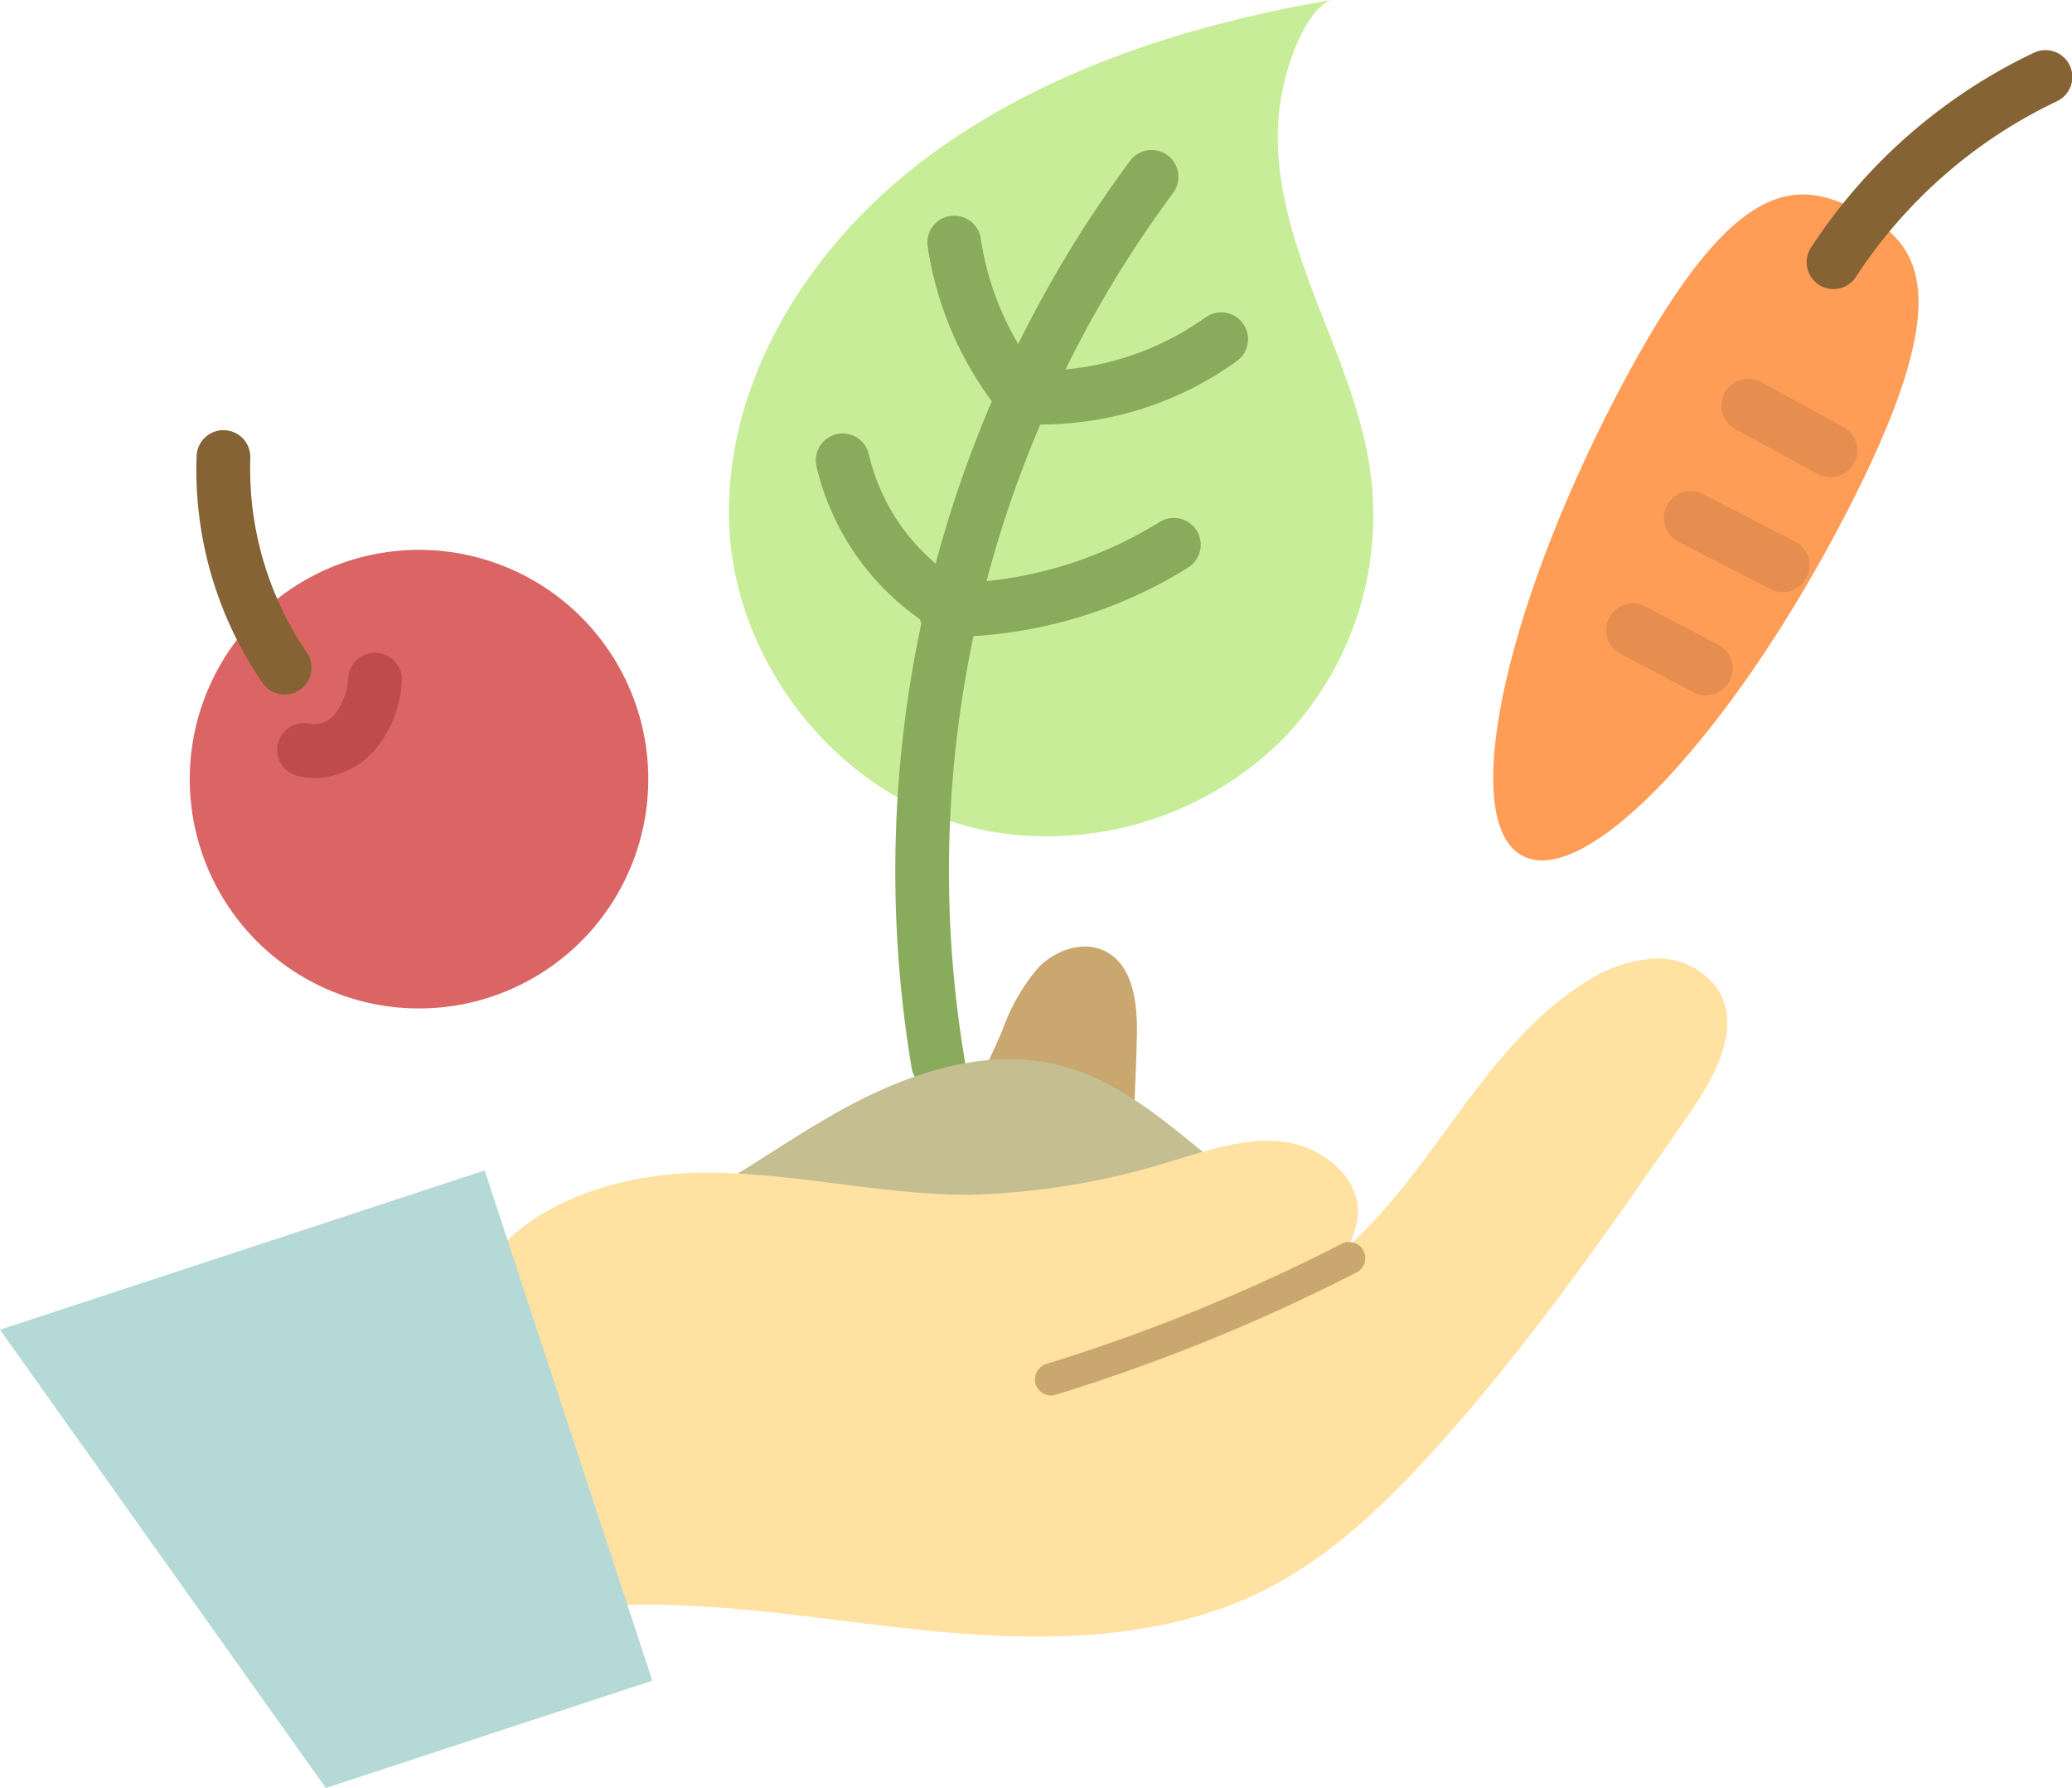
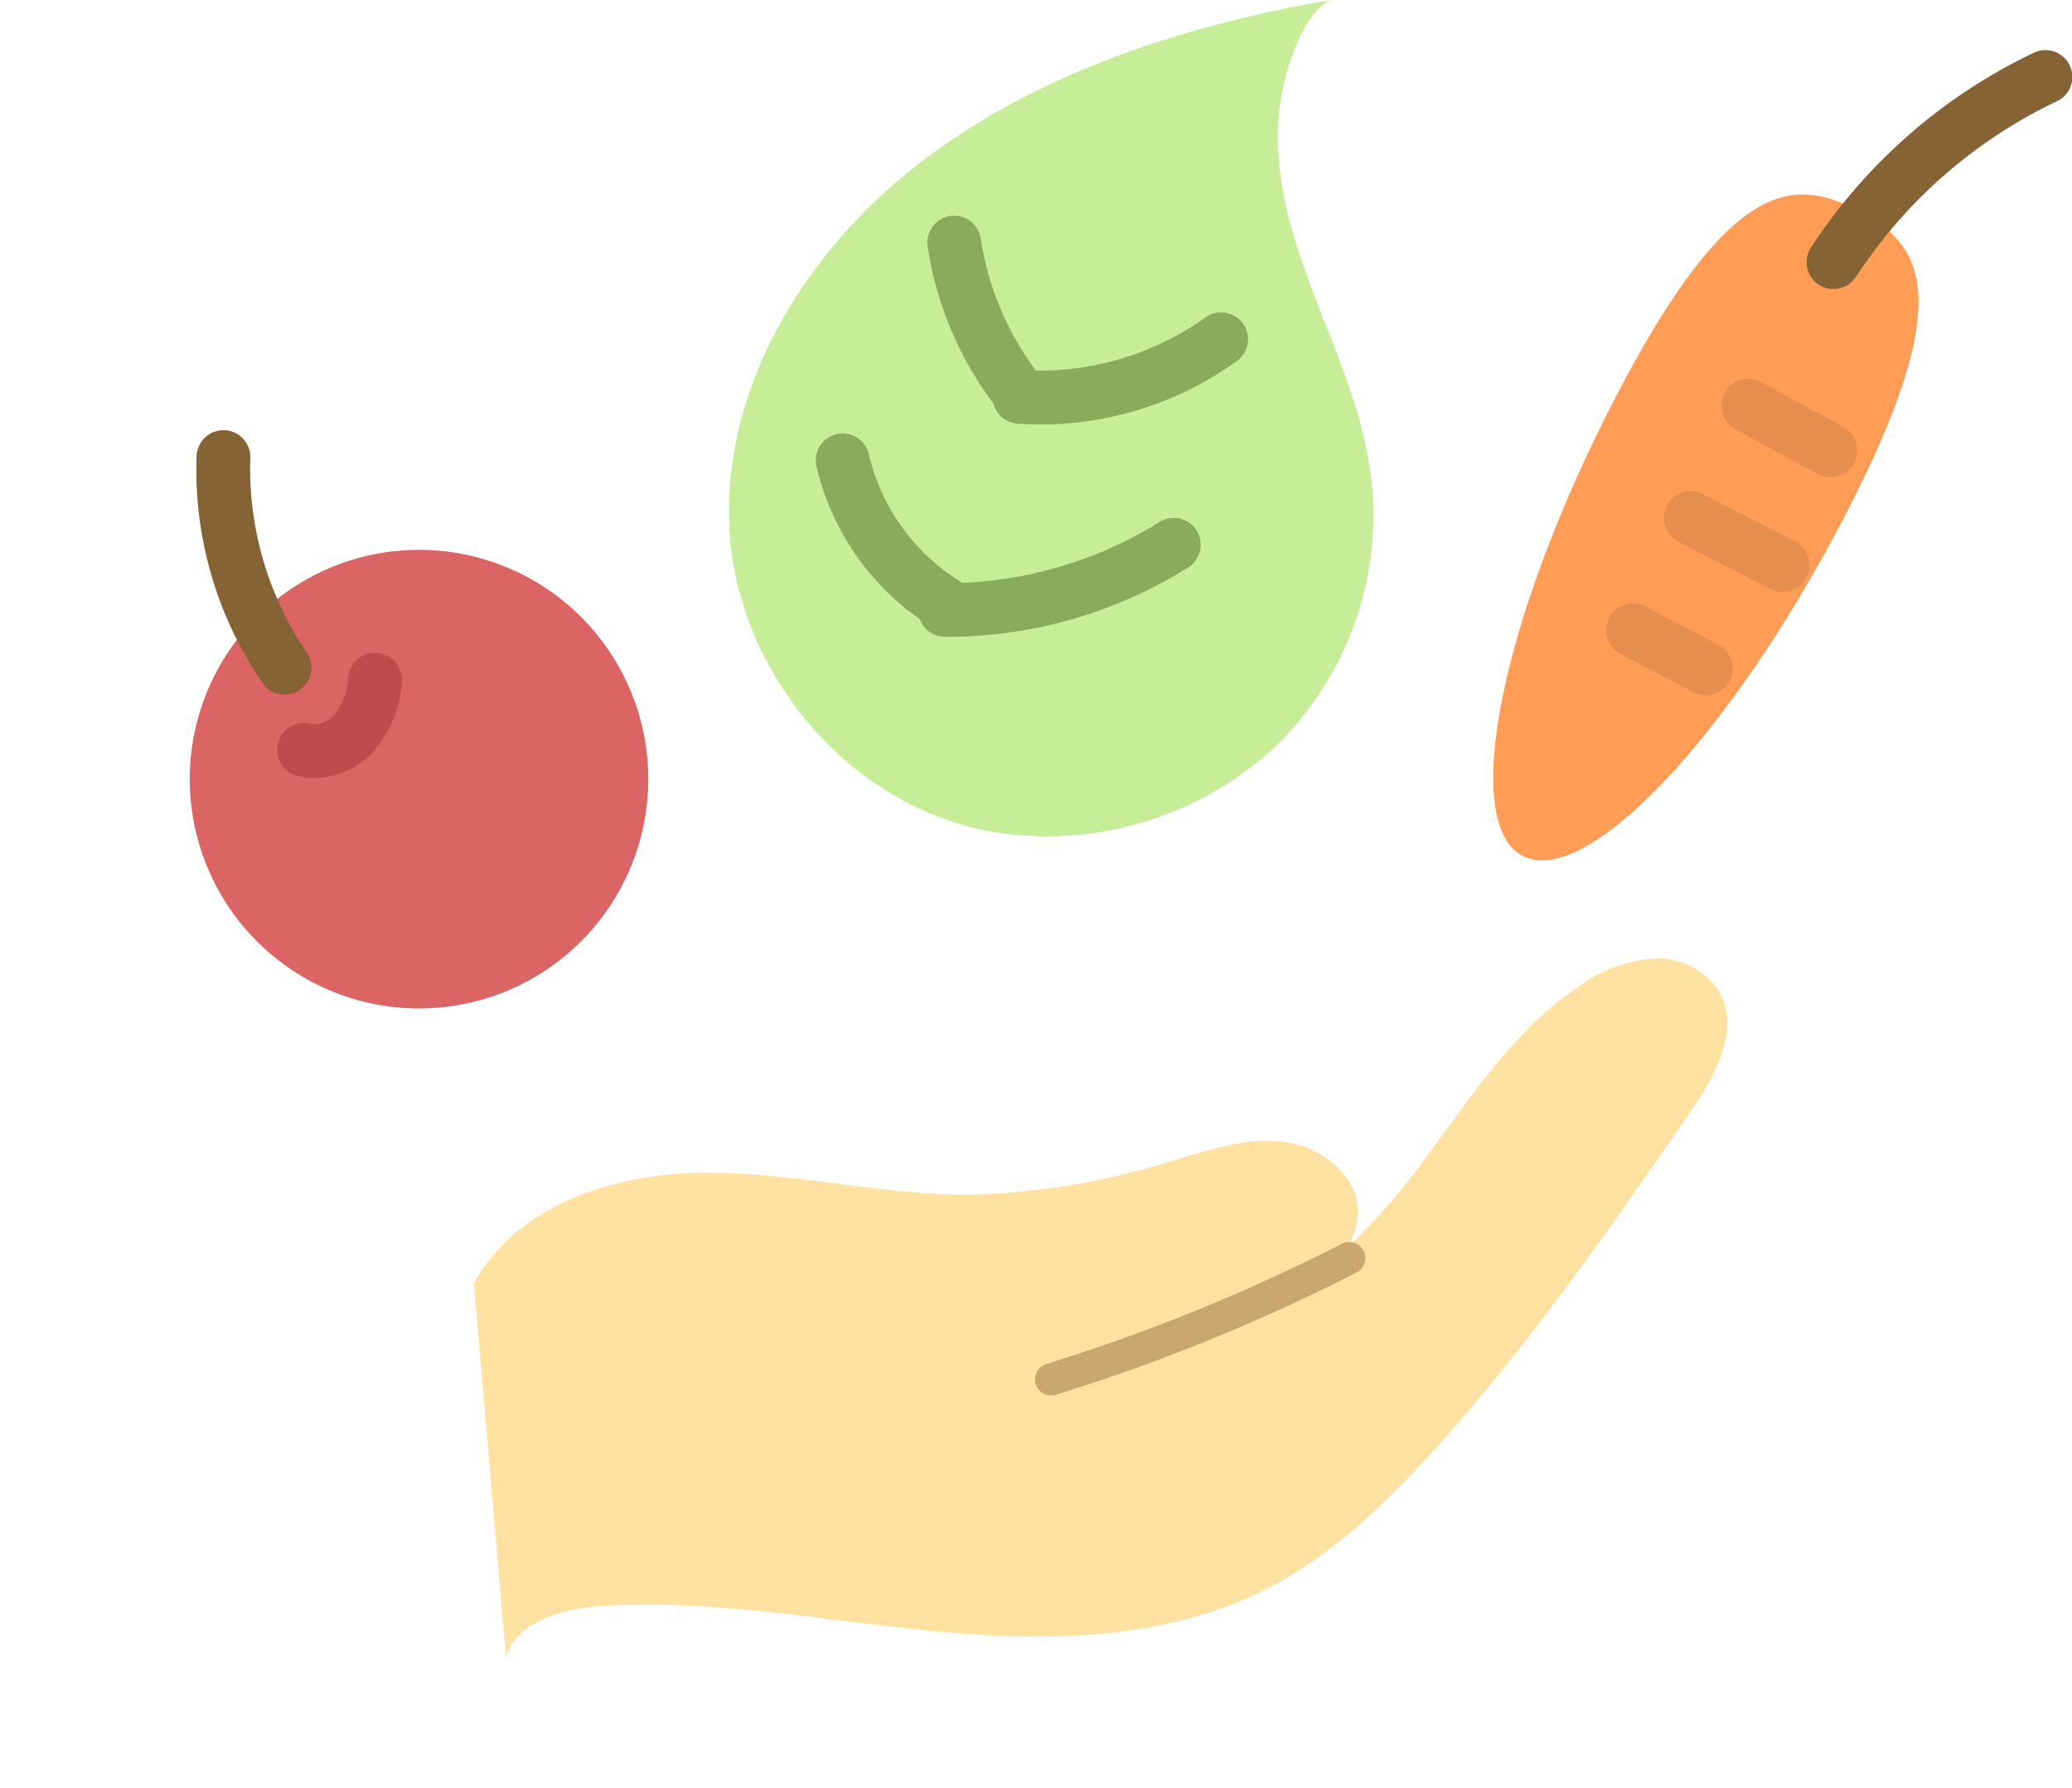
<svg xmlns="http://www.w3.org/2000/svg" id="グループ_4894" data-name="グループ 4894" width="166.083" height="143.295" viewBox="0 0 166.083 143.295">
  <defs>
    <clipPath id="clip-path">
      <rect id="長方形_5376" data-name="長方形 5376" width="166.083" height="143.295" fill="none" />
    </clipPath>
  </defs>
  <g id="グループ_4893" data-name="グループ 4893" clip-path="url(#clip-path)">
    <path id="パス_14959" data-name="パス 14959" d="M23.92,83.374a18.377,18.377,0,1,1,25.934-1.683A18.376,18.376,0,0,1,23.92,83.374" transform="translate(-2.458 -7.121)" fill="#db6565" />
    <path id="パス_14960" data-name="パス 14960" d="M28.8,70.814a5.509,5.509,0,0,1-1.44-.189,2.152,2.152,0,0,1,1.117-4.156,2.121,2.121,0,0,0,1.932-.76A5.288,5.288,0,0,0,31.5,62.753a2.152,2.152,0,1,1,4.285.4,9.37,9.37,0,0,1-2.159,5.413A6.545,6.545,0,0,1,28.8,70.814" transform="translate(-3.584 -8.458)" fill="#bf4c4c" />
    <path id="パス_14961" data-name="パス 14961" d="M25.357,61.236a2.148,2.148,0,0,1-1.8-.971A30.1,30.1,0,0,1,18.3,42.059a2.152,2.152,0,0,1,4.3.284A26.166,26.166,0,0,0,27.153,57.9a2.152,2.152,0,0,1-1.8,3.333" transform="translate(-2.538 -5.571)" fill="#856334" />
    <path id="パス_14962" data-name="パス 14962" d="M148.858,34.311c9.192-17.695,14.337-17.552,19.408-14.918s8.147,6.761-1.044,24.456-20.754,29.9-25.825,27.271-1.73-19.114,7.461-36.809" transform="translate(-19.339 -2.518)" fill="#ff9d57" />
    <path id="パス_14963" data-name="パス 14963" d="M170.363,23.82a2.152,2.152,0,0,1-1.8-3.328A43.756,43.756,0,0,1,186.4,4.893a2.152,2.152,0,1,1,1.851,3.885,39.471,39.471,0,0,0-16.088,14.065,2.15,2.15,0,0,1-1.8.976" transform="translate(-23.399 -0.652)" fill="#856334" />
    <path id="パス_14964" data-name="パス 14964" d="M157.529,63.535a2.144,2.144,0,0,1-1-.248L150.652,60.2a2.152,2.152,0,0,1,2-3.81l5.877,3.089a2.153,2.153,0,0,1-1,4.058" transform="translate(-20.796 -7.809)" fill="#e68e50" />
    <path id="パス_14965" data-name="パス 14965" d="M164.447,53.819a2.148,2.148,0,0,1-.983-.239l-7.38-3.8a2.152,2.152,0,1,1,1.969-3.828l7.38,3.8a2.153,2.153,0,0,1-.987,4.067" transform="translate(-21.549 -6.359)" fill="#e68e50" />
    <path id="パス_14966" data-name="パス 14966" d="M169.019,43.159a2.143,2.143,0,0,1-1.028-.263l-6.539-3.563a2.153,2.153,0,1,1,2.06-3.78l6.539,3.564a2.152,2.152,0,0,1-1.032,4.042" transform="translate(-22.303 -4.909)" fill="#e68e50" />
    <path id="パス_14967" data-name="パス 14967" d="M116.151,0c-11.89,2.031-23.693,5.9-32.99,13.064S67.364,31.073,67.9,42.279s9.154,22.2,21.014,24.375a26.81,26.81,0,0,0,23.2-7.262A25.8,25.8,0,0,0,119.224,37.4c-.719-4.663-2.652-9.075-4.353-13.513s-3.2-9.057-2.991-13.764S114.279.562,116.151,0" transform="translate(-9.44)" fill="#c8ed98" />
-     <path id="パス_14968" data-name="パス 14968" d="M86.781,89.324a2.152,2.152,0,0,1-2.118-1.782,95.535,95.535,0,0,1,17.5-72.7,2.152,2.152,0,0,1,3.465,2.554A91.213,91.213,0,0,0,88.9,86.8a2.153,2.153,0,0,1-1.75,2.491,2.2,2.2,0,0,1-.373.032" transform="translate(-11.588 -1.943)" fill="#89ab5c" />
    <path id="パス_14969" data-name="パス 14969" d="M93.892,36.671a2.148,2.148,0,0,1-1.677-.8,27.812,27.812,0,0,1-5.84-13.279,2.152,2.152,0,1,1,4.255-.644,23.512,23.512,0,0,0,4.936,11.222,2.152,2.152,0,0,1-1.674,3.5" transform="translate(-12.012 -2.798)" fill="#89ab5c" />
    <path id="パス_14970" data-name="パス 14970" d="M86.948,56.523a2.157,2.157,0,0,1-1.055-.276A20.72,20.72,0,0,1,76.01,42.983a2.152,2.152,0,1,1,4.2-.951,16.347,16.347,0,0,0,7.8,10.463,2.152,2.152,0,0,1-1.058,4.028" transform="translate(-10.566 -5.613)" fill="#89ab5c" />
    <path id="パス_14971" data-name="パス 14971" d="M96.258,38.067q-.914,0-1.831-.063a2.153,2.153,0,0,1,.3-4.3,22.91,22.91,0,0,0,14.753-4.218A2.152,2.152,0,0,1,112,32.981a26.92,26.92,0,0,1-15.738,5.086" transform="translate(-12.856 -4.046)" fill="#89ab5c" />
    <path id="パス_14972" data-name="パス 14972" d="M87.866,57.751h-.234a2.154,2.154,0,0,1-2.138-2.167,2.179,2.179,0,0,1,2.167-2.138,32.46,32.46,0,0,0,17.172-4.9,2.152,2.152,0,1,1,2.3,3.642,36.548,36.548,0,0,1-19.263,5.561" transform="translate(-11.893 -6.707)" fill="#89ab5c" />
-     <path id="パス_14973" data-name="パス 14973" d="M100.814,113.192q1.09-8.9,1.295-17.87c.059-2.584-.254-5.713-2.575-6.85-1.752-.857-3.945-.07-5.314,1.318a15.85,15.85,0,0,0-2.892,5.043,87.345,87.345,0,0,1-12.381,20.4" transform="translate(-10.982 -12.257)" fill="#c9a76f" />
-     <path id="パス_14974" data-name="パス 14974" d="M58.814,112.213c5.883-2.254,10.923-6.223,16.409-9.319s11.941-5.367,18.034-3.765c5.864,1.541,10.209,6.307,15.109,9.878a41.681,41.681,0,0,0,21.67,7.856c-3.385,8.769-11.888,14.961-21.058,17.024s-18.874.4-27.6-3.1-16.616-8.759-22.565-18.575" transform="translate(-8.181 -13.716)" fill="#c4be91" />
    <path id="パス_14975" data-name="パス 14975" d="M44.121,115.275C47.548,109,55.388,106.453,62.54,106.4s14.216,1.8,21.369,1.764a59.409,59.409,0,0,0,16.533-2.815c2.84-.844,5.767-1.813,8.7-1.409s5.864,2.69,5.854,5.653a6.2,6.2,0,0,1-2.663,4.708,18.335,18.335,0,0,1-5.041,2.4l-24.318,8.657c9.1-4.731,20.254-4.992,28.614-10.927,3.746-2.659,6.675-6.3,9.4-10,3.566-4.833,7.016-9.99,12.087-13.209a11.26,11.26,0,0,1,5.629-1.983,5.858,5.858,0,0,1,5.175,2.542c1.833,3.025-.232,6.837-2.243,9.747-6.508,9.412-13.042,18.857-20.747,27.317-3.908,4.29-8.192,8.377-13.375,10.987-7.969,4.013-17.315,4.175-26.2,3.341s-17.746-2.578-26.653-2.065c-3.137.181-6.811,1.049-7.978,3.966" transform="translate(-6.137 -12.414)" fill="#ffe1a1" />
-     <path id="パス_14976" data-name="パス 14976" d="M26.116,158.452,0,121.724l38.848-12.766,13.439,40.893Z" transform="translate(0 -15.156)" fill="#b4d9d6" />
    <path id="パス_14977" data-name="パス 14977" d="M97.656,127.923a1.292,1.292,0,0,1-.38-2.526,147.1,147.1,0,0,0,23.68-9.633,1.292,1.292,0,0,1,1.179,2.3,149.785,149.785,0,0,1-24.1,9.8,1.3,1.3,0,0,1-.381.057" transform="translate(-13.405 -16.084)" fill="#c9a76f" />
  </g>
</svg>